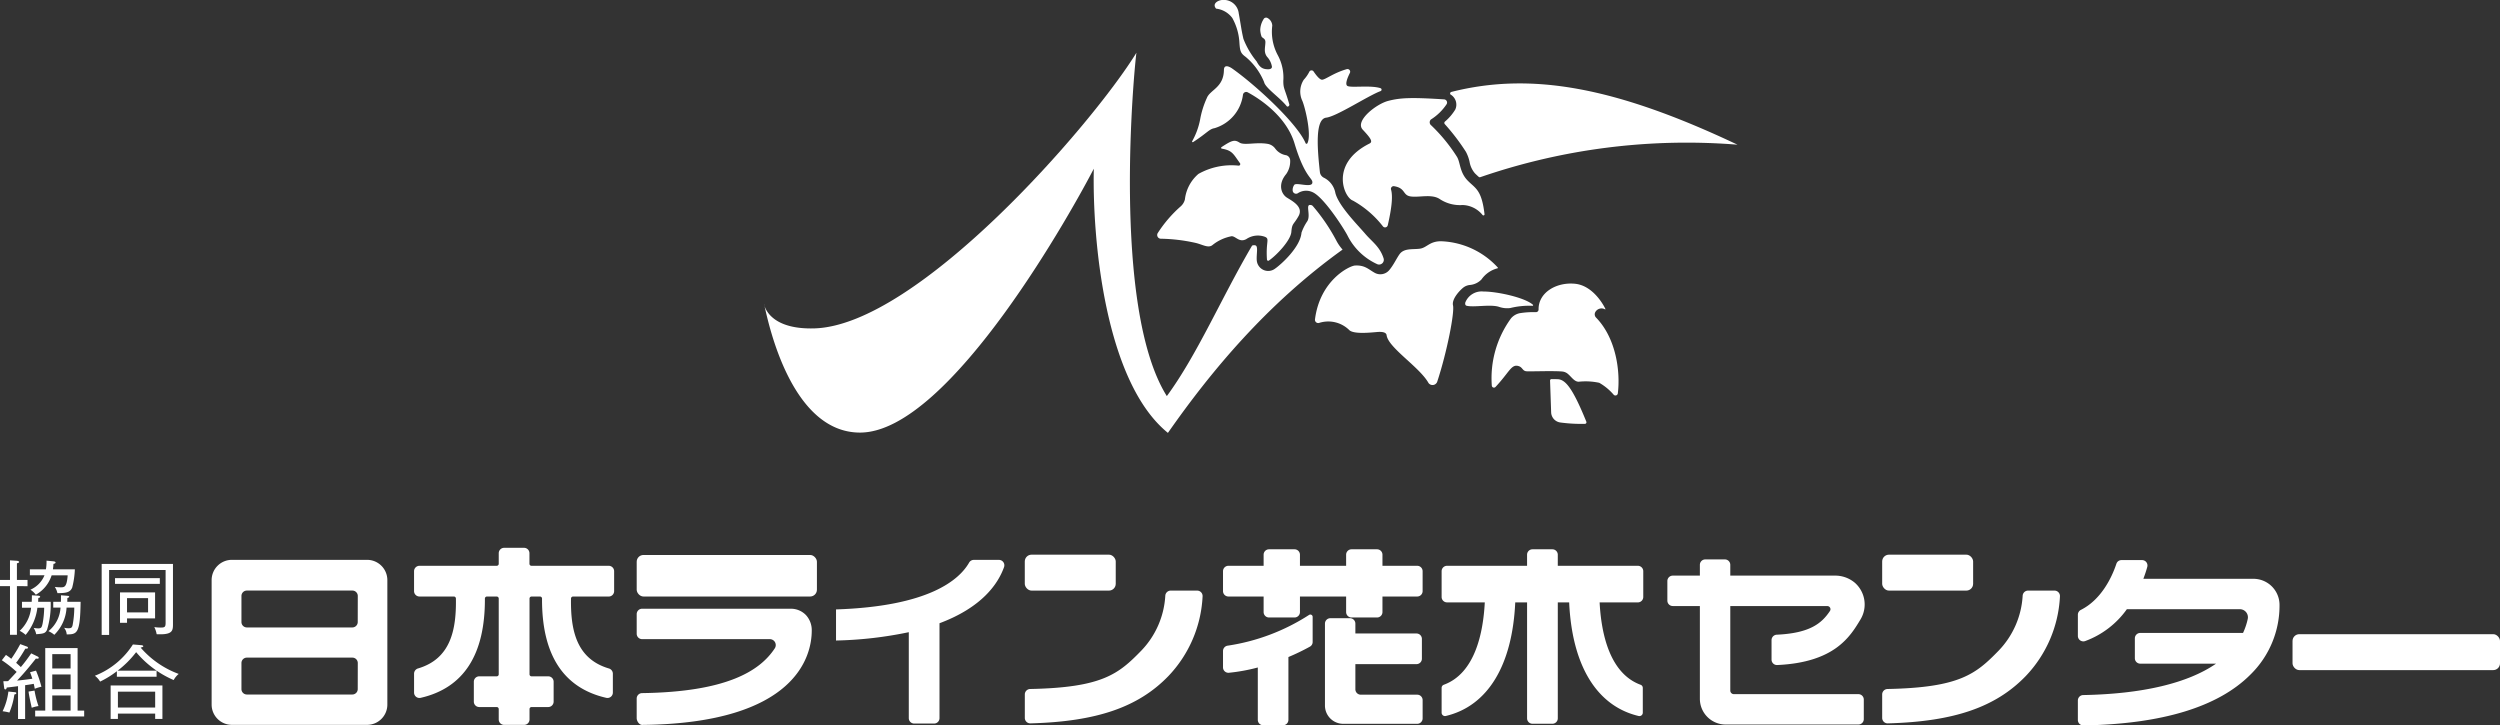
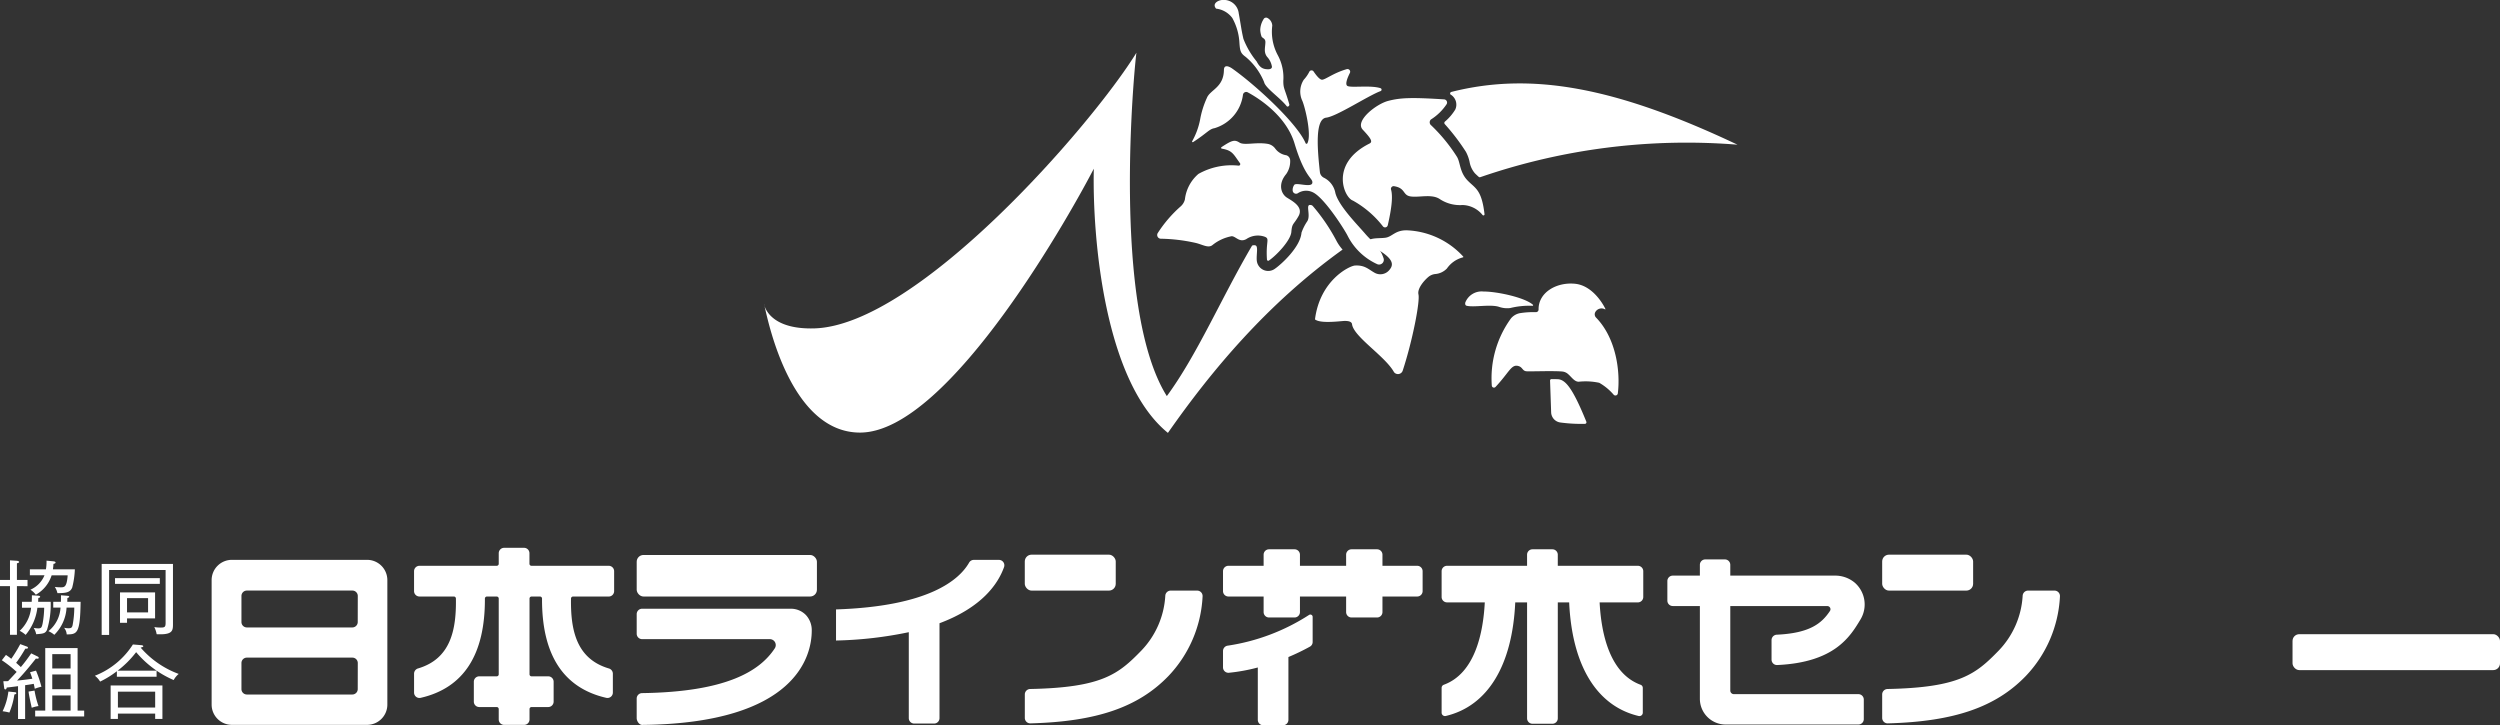
<svg xmlns="http://www.w3.org/2000/svg" width="294.513" height="85.463" viewBox="0 0 294.513 85.463">
  <rect x="0" y="0" width="294.513" height="85.463" fill="#333333" stroke="none" />
  <g id="フッターロゴ" transform="translate(-705 -14.999)">
    <g id="グループ_9212" data-name="グループ 9212" transform="translate(469.219 -382.016)">
      <g id="グループ_9126" data-name="グループ 9126" transform="translate(235.781 463.02)">
        <g id="グループ_9124" data-name="グループ 9124">
          <path id="パス_95274" data-name="パス 95274" d="M237.774,466.442v5.73h-.816v-5.73h-1.177v-.735h1.177V463.4l.847.057c.072.01.228.057.228.134s-.062.105-.259.162v1.958h1.25v.735Zm3.543,5.157c-.207.421-.444.44-1.271.507a2.142,2.142,0,0,0-.3-.745,3.463,3.463,0,0,0,.538.058c.362,0,.423-.115.526-.621a11.224,11.224,0,0,0,.176-1.815h-.8a6.075,6.075,0,0,1-1.384,3.2,3.365,3.365,0,0,0-.7-.478,4.271,4.271,0,0,0,1.342-2.722h-1.074v-.7h1.147c.021-.44.021-.621.021-.764l.775.049c.1.009.2.067.2.123,0,.1-.135.124-.217.143-.01.2-.01.229-.021.449h1.477A10.168,10.168,0,0,1,241.317,471.6Zm2.974-5c-.248.612-.775.659-1.745.669a2.068,2.068,0,0,0-.311-.736,5.265,5.265,0,0,0,.692.048c.423,0,.723,0,.826-1.413h-1.89A4.022,4.022,0,0,1,240,467.454a2.4,2.4,0,0,0-.639-.592,3.15,3.15,0,0,0,1.662-1.7H239.3v-.7h1.89a5.281,5.281,0,0,0,.072-1.022l.806.076c.061.01.258.029.258.143s-.186.153-.248.162c-.01.191-.021.334-.062.639H244.6A10.3,10.3,0,0,1,244.291,466.595Zm-.651,5.53a1.4,1.4,0,0,0-.31-.783,2.546,2.546,0,0,0,.516.057c.331,0,.413-.076.486-.353a11.479,11.479,0,0,0,.2-2.082h-.909a4.869,4.869,0,0,1-1.446,3.208,2.735,2.735,0,0,0-.691-.43,3.834,3.834,0,0,0,1.425-2.778h-.857v-.678h.9c.01-.287.01-.516.01-.773l.795.066c.1.01.176.048.176.105s-.061.1-.217.153c0,.229-.01.287-.01.449h1.57C245.221,471.981,244.9,472.134,243.641,472.125Z" transform="translate(-235.781 -463.396)" fill="#fff" />
          <path id="パス_95275" data-name="パス 95275" d="M257.3,472.215a2.92,2.92,0,0,0-.278-.841,4.935,4.935,0,0,0,.743.058c.486,0,.589-.067.589-.564v-6.218H251.7v7.65h-.878v-8.366h8.4v7.144C259.223,471.863,259.1,472.3,257.3,472.215Zm-4.905-5.931v-.678h5.278v.678Zm1.415,4.068v.516h-.827v-3.581h4.131v3.065Zm2.479-2.387h-2.479v1.68h2.479Z" transform="translate(-238.845 -463.506)" fill="#fff" />
        </g>
        <g id="グループ_9125" data-name="グループ 9125" transform="translate(0.217 9.878)">
          <path id="パス_95276" data-name="パス 95276" d="M240.279,477.261c.092.048.123.105.123.153,0,.134-.217.105-.341.086-.135.182-.682.85-.8.994-.639.764-.815.955-1.414,1.6.577-.057,1-.1,1.8-.22-.062-.19-.125-.382-.269-.764l.7-.191a13.22,13.22,0,0,1,.64,1.9,4.449,4.449,0,0,0-.785.239c-.061-.334-.083-.429-.123-.582-.3.057-.806.134-1.013.162v3.982h-.836v-3.869c-.8.105-.889.115-1.332.162-.021.105-.041.221-.165.221-.083,0-.124-.077-.135-.162l-.1-.8c.424-.01.465-.01.558-.01.526-.553.857-.917,1.011-1.089a13.992,13.992,0,0,0-1.745-1.376l.485-.629c.237.162.4.276.63.458a16.8,16.8,0,0,0,1.054-1.729l.7.258c.134.048.206.076.206.162,0,.123-.113.123-.309.115A16.367,16.367,0,0,1,237.737,478c.187.162.383.343.558.5a20.134,20.134,0,0,0,1.219-1.615Zm-2.758,4.193c.134.01.237.029.237.124s-.124.134-.227.153a8.715,8.715,0,0,1-.589,2.13,5.33,5.33,0,0,0-.8-.154,7.282,7.282,0,0,0,.682-2.321Zm2.386-.182a10.781,10.781,0,0,0,.464,1.824,4,4,0,0,0-.795.2c-.1-.44-.331-1.471-.373-1.91Zm5.846,2.36v.687h-5.774v-.687h1.188v-7.373h3.811v7.373Zm-1.6-4.967v-1.691h-2.159v1.691Zm0,2.446v-1.738h-2.159v1.738Zm0,2.521v-1.786h-2.159v1.786Z" transform="translate(-236.054 -475.8)" fill="#fff" />
          <path id="パス_95277" data-name="パス 95277" d="M259.1,480.041a11.938,11.938,0,0,1-4.421-3.286,11.6,11.6,0,0,1-2.179,2.178h4.586v.716h-4.678V479a11.058,11.058,0,0,1-1.973,1.222,2.414,2.414,0,0,0-.62-.687,9.374,9.374,0,0,0,4.483-3.687l1.022.086c.092.01.2.057.2.124s-.092.105-.31.162a10.917,10.917,0,0,0,4.483,3.1A2.394,2.394,0,0,0,259.1,480.041Zm-2.18,4.584v-.631h-4.389v.631h-.857v-3.944h6.1v3.944Zm0-3.219h-4.389v1.872h4.389Z" transform="translate(-238.857 -475.81)" fill="#fff" />
        </g>
      </g>
      <g id="グループ_9131" data-name="グループ 9131" transform="translate(260.712 461.55)">
        <path id="パス_95278" data-name="パス 95278" d="M285.4,463.329H269.477a2.389,2.389,0,0,0-2.389,2.389V480.38a2.389,2.389,0,0,0,2.389,2.389H285.4a2.389,2.389,0,0,0,2.389-2.389V465.718A2.389,2.389,0,0,0,285.4,463.329Zm-1.1,15.227a.637.637,0,0,1-.637.637H271.238a.637.637,0,0,1-.637-.637v-3.071a.637.637,0,0,1,.637-.637h12.431a.637.637,0,0,1,.637.637Zm0-7.9a.637.637,0,0,1-.637.637H271.238a.637.637,0,0,1-.637-.637v-3.071a.637.637,0,0,1,.637-.637h12.431a.637.637,0,0,1,.637.637Z" transform="translate(-267.088 -461.912)" fill="#fff" />
        <path id="パス_95279" data-name="パス 95279" d="M320.605,466.651v-2.345a.637.637,0,0,0-.637-.637h-9.1a.239.239,0,0,1-.239-.239v-1.243a.637.637,0,0,0-.637-.637h-2.344a.637.637,0,0,0-.637.637v1.243a.239.239,0,0,1-.239.239h-9.1a.637.637,0,0,0-.637.637v2.345a.637.637,0,0,0,.637.636h4.053a.242.242,0,0,1,.241.238c.058,3.72-.632,7.1-4.456,8.234a.646.646,0,0,0-.474.614V478.6a.635.635,0,0,0,.763.627c5.068-1.155,7.612-5.077,7.581-11.695a.238.238,0,0,1,.235-.242h1.156a.24.24,0,0,1,.239.24v8.921a.239.239,0,0,1-.239.239h-2.057a.637.637,0,0,0-.637.637v2.344a.638.638,0,0,0,.637.638h2.057a.239.239,0,0,1,.239.239v1.225a.637.637,0,0,0,.637.637H310a.637.637,0,0,0,.637-.637v-1.225a.239.239,0,0,1,.239-.239h1.965a.638.638,0,0,0,.637-.638v-2.344a.637.637,0,0,0-.637-.637h-1.965a.239.239,0,0,1-.239-.239v-8.921a.239.239,0,0,1,.239-.24h1a.238.238,0,0,1,.235.242c-.032,6.618,2.513,10.539,7.581,11.695a.635.635,0,0,0,.763-.627v-2.224a.646.646,0,0,0-.474-.614c-3.824-1.137-4.514-4.514-4.457-8.234a.243.243,0,0,1,.241-.238h4.208A.637.637,0,0,0,320.605,466.651Z" transform="translate(-273.188 -461.55)" fill="#fff" />
        <g id="グループ_9127" data-name="グループ 9127" transform="translate(50.075 0.843)">
          <rect id="長方形_17309" data-name="長方形 17309" width="21.232" height="4.895" rx="0.8" transform="translate(0)" fill="#fff" />
          <path id="パス_95280" data-name="パス 95280" d="M348.145,470.561H330.607a.638.638,0,0,0-.637.638v2.309a.636.636,0,0,0,.637.636h15.044a.7.7,0,0,1,.583,1.088c-1.77,2.695-5.741,5.133-15.63,5.271a.64.64,0,0,0-.635.635v2.311c0,.354.295.8.648.8,18.23-.187,19.975-8.215,19.975-11.1a2.625,2.625,0,0,0-.671-1.827A2.46,2.46,0,0,0,348.145,470.561Z" transform="translate(-329.97 -464.228)" fill="#fff" />
        </g>
        <path id="パス_95281" data-name="パス 95281" d="M378.652,463.336H375.7a.638.638,0,0,0-.558.311c-1.159,2.034-4.724,5.167-15.685,5.525v3.664a46.3,46.3,0,0,0,8.572-.982V481.98a.638.638,0,0,0,.637.638h2.344a.638.638,0,0,0,.637-.638V470.8c4.966-1.858,6.878-4.595,7.6-6.6A.64.64,0,0,0,378.652,463.336Z" transform="translate(-285.9 -461.914)" fill="#fff" />
        <g id="グループ_9128" data-name="グループ 9128" transform="translate(95.794 0.808)">
          <rect id="長方形_17310" data-name="長方形 17310" width="10.715" height="4.233" rx="0.8" transform="translate(0)" fill="#fff" />
          <path id="パス_95282" data-name="パス 95282" d="M407.685,467.88h-3.119a.638.638,0,0,0-.63.6,10.164,10.164,0,0,1-2.8,6.443c-2.723,2.806-4.634,4.378-13.118,4.549a.641.641,0,0,0-.632.635v2.775a.644.644,0,0,0,.659.639c7.869-.209,12.728-1.937,16.233-5.55a14.618,14.618,0,0,0,4.051-9.413A.641.641,0,0,0,407.685,467.88Z" transform="translate(-387.382 -463.647)" fill="#fff" />
        </g>
        <rect id="長方形_17311" data-name="長方形 17311" width="24.442" height="4.233" rx="0.8" transform="translate(245.141 10.174)" fill="#fff" />
        <g id="グループ_9129" data-name="グループ 9129" transform="translate(196.799 0.808)">
          <rect id="長方形_17312" data-name="長方形 17312" width="10.715" height="4.233" rx="0.8" fill="#fff" />
          <path id="パス_95283" data-name="パス 95283" d="M534.522,467.88H531.4a.639.639,0,0,0-.631.6,10.159,10.159,0,0,1-2.8,6.443c-2.723,2.806-4.635,4.378-13.118,4.549a.641.641,0,0,0-.632.635v2.775a.644.644,0,0,0,.659.639c7.869-.209,12.728-1.937,16.233-5.55a14.622,14.622,0,0,0,4.051-9.413A.642.642,0,0,0,534.522,467.88Z" transform="translate(-514.219 -463.647)" fill="#fff" />
        </g>
        <g id="グループ_9130" data-name="グループ 9130" transform="translate(119.146 0.175)">
          <path id="パス_95284" data-name="パス 95284" d="M417.343,467.332h4.147v1.834a.638.638,0,0,0,.637.638h3.006a.638.638,0,0,0,.637-.638v-1.834h5.44v1.834a.638.638,0,0,0,.637.638h3.006a.638.638,0,0,0,.637-.638v-1.834h4.094a.637.637,0,0,0,.637-.636v-2.345a.637.637,0,0,0-.637-.637H435.49v-1.307a.637.637,0,0,0-.637-.637h-3.006a.637.637,0,0,0-.637.637v1.307h-5.44v-1.307a.637.637,0,0,0-.637-.637h-3.006a.637.637,0,0,0-.637.637v1.307h-4.147a.637.637,0,0,0-.637.637V466.7A.637.637,0,0,0,417.343,467.332Z" transform="translate(-416.706 -461.77)" fill="#fff" />
          <path id="パス_95285" data-name="パス 95285" d="M426.845,471.467a24.256,24.256,0,0,1-9.562,3.618.637.637,0,0,0-.577.63v1.928a.637.637,0,0,0,.688.639,21.237,21.237,0,0,0,3.411-.624v6.17a.637.637,0,0,0,.637.637h2.332a.637.637,0,0,0,.637-.637v-7.4a25.6,25.6,0,0,0,2.538-1.226.625.625,0,0,0,.317-.553l0-2.954A.273.273,0,0,0,426.845,471.467Z" transform="translate(-416.706 -463.736)" fill="#fff" />
-           <path id="パス_95286" data-name="パス 95286" d="M442.656,480.973h-6.648a.637.637,0,0,1-.637-.637v-2.963h7.2a.637.637,0,0,0,.637-.637V474.4a.637.637,0,0,0-.637-.637h-7.2V472.6a.637.637,0,0,0-.637-.637h-2.309a.638.638,0,0,0-.637.637v9.652a2.151,2.151,0,0,0,2.152,2.151h8.717a.637.637,0,0,0,.637-.637v-2.15A.637.637,0,0,0,442.656,480.973Z" transform="translate(-419.778 -463.845)" fill="#fff" />
        </g>
        <path id="パス_95287" data-name="パス 95287" d="M472.8,467.387v-3.036a.637.637,0,0,0-.637-.637H462.73v-1.307a.637.637,0,0,0-.637-.637h-2.344a.637.637,0,0,0-.637.637v1.307h-9.43a.637.637,0,0,0-.637.637v3.036a.637.637,0,0,0,.637.637h4.449c-.19,3.663-1.178,8.361-4.819,9.7a.392.392,0,0,0-.267.366v2.928a.4.4,0,0,0,.487.389c4.928-1.165,7.848-5.926,8.187-13.385h1.394v13.662a.637.637,0,0,0,.637.637h2.344a.637.637,0,0,0,.637-.637V468.024h1.34c.339,7.459,3.259,12.22,8.187,13.385a.4.4,0,0,0,.487-.389v-2.928a.392.392,0,0,0-.267-.366c-3.642-1.34-4.629-6.038-4.819-9.7h4.51A.637.637,0,0,0,472.8,467.387Z" transform="translate(-304.146 -461.595)" fill="#fff" />
        <path id="パス_95288" data-name="パス 95288" d="M504.945,479.139H490.276a.422.422,0,0,1-.422-.422v-9.954H501.28a.374.374,0,0,1,.314.58c-.949,1.417-2.305,2.61-6.261,2.793a.641.641,0,0,0-.619.635v2.3a.638.638,0,0,0,.661.639c6.772-.307,8.6-3.34,9.828-5.388a3.408,3.408,0,0,0-.684-4.312,3.585,3.585,0,0,0-2.379-.834H489.854v-1.272a.637.637,0,0,0-.637-.637h-2.309a.637.637,0,0,0-.637.637v1.272h-3.193a.637.637,0,0,0-.637.637v2.309a.637.637,0,0,0,.637.637h3.193v10.926a3.033,3.033,0,0,0,3.033,3.033h15.641a.637.637,0,0,0,.637-.637v-2.309A.637.637,0,0,0,504.945,479.139Z" transform="translate(-310.948 -461.9)" fill="#fff" />
-         <path id="パス_95289" data-name="パス 95289" d="M566.925,468.572a3.077,3.077,0,0,0-3.06-3H550.885c.189-.5.346-.973.463-1.409a.634.634,0,0,0-.619-.795H548.31a.629.629,0,0,0-.6.426c-.565,1.7-1.829,4.25-4.174,5.433a.643.643,0,0,0-.366.57v2.511a.644.644,0,0,0,.859.6,10.441,10.441,0,0,0,4.913-3.755h13.311a.953.953,0,0,1,.927,1.16,7.733,7.733,0,0,1-.553,1.637H550.52a.637.637,0,0,0-.637.637v2.344a.637.637,0,0,0,.637.637h8.929c-3.324,2.3-8.662,3.572-15.649,3.7a.639.639,0,0,0-.631.633v2.305a.644.644,0,0,0,.655.64c9.266-.164,15.887-2.176,19.685-6A11.358,11.358,0,0,0,566.925,468.572Z" transform="translate(-323.317 -461.921)" fill="#fff" />
      </g>
    </g>
    <g id="グループ_9213" data-name="グループ 9213" transform="translate(495.093 -506.506)">
      <path id="パス_95290" data-name="パス 95290" d="M483.369,594.349a10.459,10.459,0,0,0-1.858.117,1.809,1.809,0,0,0-1.072.617,11.969,11.969,0,0,0-2.259,7.944.254.254,0,0,0,.438.133c1.59-1.7,1.842-2.65,2.627-2.48.586.126.509.594,1.018.636.443.037,3.148-.071,4.2.026a1.185,1.185,0,0,1,.629.243c.475.378.791.961,1.327.961a7.6,7.6,0,0,1,2.418.127,6.48,6.48,0,0,1,1.677,1.38.284.284,0,0,0,.508-.118c.318-2.51-.168-6.47-2.548-8.931a.55.55,0,0,1-.125-.616.834.834,0,0,1,1.165-.368.035.035,0,0,0,.048-.046c-.23-.5-1.489-2.755-3.567-2.967-2.206-.225-4.34,1.035-4.307,3.032A.307.307,0,0,1,483.369,594.349Z" transform="translate(-92.529 -36.072)" fill="#fff" />
-       <path id="パス_95291" data-name="パス 95291" d="M443.644,584.04a1.369,1.369,0,0,1-1.694.3c-.775-.435-1.158-.917-2.317-.861-.65.032-4.136,1.719-4.721,6.347a.383.383,0,0,0,.514.406,3.526,3.526,0,0,1,3.557.884c.548.438,2.242.287,3.194.2.426-.039,1.118-.054,1.172.37.188,1.474,3.9,3.764,4.939,5.636a.588.588,0,0,0,1.035-.187c1.151-3.508,2.043-8.112,1.85-8.96-.155-.684.628-1.609,1.188-2.079a1.511,1.511,0,0,1,.774-.323,2.153,2.153,0,0,0,1.39-.653,3.3,3.3,0,0,1,1.875-1.309.059.059,0,0,0,.044-.1,9.518,9.518,0,0,0-6.684-3.092c-1.365,0-1.669.764-2.489.877s-1.839-.085-2.376.622C444.549,582.576,444.164,583.443,443.644,584.04Z" transform="translate(-70.093 -30.694)" fill="#fff" />
+       <path id="パス_95291" data-name="パス 95291" d="M443.644,584.04a1.369,1.369,0,0,1-1.694.3c-.775-.435-1.158-.917-2.317-.861-.65.032-4.136,1.719-4.721,6.347c.548.438,2.242.287,3.194.2.426-.039,1.118-.054,1.172.37.188,1.474,3.9,3.764,4.939,5.636a.588.588,0,0,0,1.035-.187c1.151-3.508,2.043-8.112,1.85-8.96-.155-.684.628-1.609,1.188-2.079a1.511,1.511,0,0,1,.774-.323,2.153,2.153,0,0,0,1.39-.653,3.3,3.3,0,0,1,1.875-1.309.059.059,0,0,0,.044-.1,9.518,9.518,0,0,0-6.684-3.092c-1.365,0-1.669.764-2.489.877s-1.839-.085-2.376.622C444.549,582.576,444.164,583.443,443.644,584.04Z" transform="translate(-70.093 -30.694)" fill="#fff" />
      <path id="パス_95292" data-name="パス 95292" d="M492.513,614.568l.128,3.734a1.249,1.249,0,0,0,1.087,1.2,18.63,18.63,0,0,0,2.9.16.185.185,0,0,0,.159-.254c-1.66-4.085-2.5-4.989-3.419-5.008-.289-.006-.535-.008-.69-.01A.171.171,0,0,0,492.513,614.568Z" transform="translate(-100.001 -48.225)" fill="#fff" />
      <path id="パス_95293" data-name="パス 95293" d="M471.883,594.608c-.161-.043-.182-.2-.156-.369a2.066,2.066,0,0,1,2.142-1.307c1.675,0,4.914.728,5.826,1.559a.07.07,0,0,1-.043.124,9.317,9.317,0,0,0-2.641.267,2.955,2.955,0,0,1-1.276-.132C474.739,594.4,472.712,594.829,471.883,594.608Z" transform="translate(-89.204 -37.085)" fill="#fff" />
      <path id="パス_95294" data-name="パス 95294" d="M444.874,550.888c-4.731,2.369-2.991,6.378-1.952,6.717a11.626,11.626,0,0,1,3.532,3.031.325.325,0,0,0,.575-.126c.587-2.542.551-3.628.386-4.2a.317.317,0,0,1,.358-.4c1.353.214,1,1.045,1.909,1.2,1.018.17,2.545-.339,3.507.339a4.32,4.32,0,0,0,2.658.679,3.134,3.134,0,0,1,2.355,1.183.13.13,0,0,0,.226-.1c-.339-2.922-1.086-3.035-1.988-3.966-.946-.977-.848-2.084-1.244-2.772a19.646,19.646,0,0,0-3.042-3.724.454.454,0,0,1-.037-.7,6.158,6.158,0,0,0,1.845-1.8.375.375,0,0,0-.3-.568c-3.894-.25-5.169-.188-6.583.18s-3.96,2.364-3,3.388S445.3,550.677,444.874,550.888Z" transform="translate(-73.636 -12.47)" fill="#fff" />
      <path id="パス_95295" data-name="パス 95295" d="M411.443,557.706a.638.638,0,0,1,.468.575,2.627,2.627,0,0,1-.467,1.645c-1.014,1.207-.583,2.359.1,2.783s1.952,1.1,1.357,2.164-.764.806-.849,1.866c-.078.984-1.7,2.723-2.645,3.376a.146.146,0,0,1-.227-.113c-.156-2.18.379-2.453-.281-2.7a2.414,2.414,0,0,0-2.15.283c-.82.452-1.244-.339-1.725-.339a5.079,5.079,0,0,0-2.234,1.018c-.509.453-1.216-.056-2.065-.24a20.088,20.088,0,0,0-4.025-.482.437.437,0,0,1-.38-.678,14.955,14.955,0,0,1,2.678-3.118,1.6,1.6,0,0,0,.514-.833,4.643,4.643,0,0,1,1.595-3.006,7.949,7.949,0,0,1,4.724-.975.183.183,0,0,0,.166-.293c-.77-1.054-.879-1.5-2.145-1.709a.1.1,0,0,1-.037-.173c1.268-.846,1.564-.9,2.129-.541s1.889-.071,3.262.143a1.4,1.4,0,0,1,.939.554A1.977,1.977,0,0,0,411.443,557.706Z" transform="translate(-50.017 -17.914)" fill="#fff" />
      <g id="グループ_9133" data-name="グループ 9133" transform="translate(299.906 527.721)">
        <path id="パス_95296" data-name="パス 95296" d="M299.974,596.209c-.033-.145-.056-.239-.068-.268A1.582,1.582,0,0,0,299.974,596.209Z" transform="translate(-299.906 -566.368)" fill="#fff" />
        <path id="パス_95297" data-name="パス 95297" d="M467.429,542.949c-.144.036-.2.245-.07.318a1.383,1.383,0,0,1,.534,1.757,5.84,5.84,0,0,1-1.216,1.419.209.209,0,0,0-.016.3,25.079,25.079,0,0,1,2.49,3.267,4.541,4.541,0,0,1,.428,1.174,2.77,2.77,0,0,0,.638,1.362c.1.1.307.293.428.4a.2.2,0,0,0,.207.041,74.633,74.633,0,0,1,30.291-3.822C486.7,542.327,476.817,540.576,467.429,542.949Z" transform="translate(-386.454 -538.335)" fill="#fff" />
        <path id="パス_95298" data-name="パス 95298" d="M367.434,556.61a21.9,21.9,0,0,0-2.774-4.092.4.4,0,0,0-.254-.15c-.012,0-.019,0-.03-.005a.117.117,0,0,1-.049,0c-.553-.048.07,1.188-.325,1.893a5.935,5.935,0,0,0-.7,1.375c-.136,1.691-2.365,3.722-3.162,4.27a1.337,1.337,0,0,1-.761.237,1.355,1.355,0,0,1-1.347-1.255c-.053-.747.194-1.648-.155-1.757a.642.642,0,0,0-.394.024c-3.611,6.147-6.459,12.855-10.044,17.73-6.562-10.464-3.818-38.859-3.582-40.45-5.185,8.434-25.747,32.135-37.951,32.474-4.532.126-5.615-1.892-5.86-2.634.467,2.052,3.14,14.908,11.248,14.908,10.634,0,25.4-26.925,27.542-31.086-.187,8.252,1.292,25.091,8.731,31.122,5.132-7.345,11.728-15.244,20.575-21.593A5.148,5.148,0,0,1,367.434,556.61Z" transform="translate(-299.979 -534.434)" fill="#fff" />
      </g>
      <path id="パス_95299" data-name="パス 95299" d="M410.78,541.074a.386.386,0,0,1,.563-.266c1.241.671,4.511,2.712,5.512,6.033,1.244,4.129,2.192,4.045,2.093,4.638s-1.865-.083-2.121.219a1.022,1.022,0,0,0-.195.672.4.4,0,0,0,.615.318,1.768,1.768,0,0,1,1.7-.134c1.3.537,3.631,4.151,4.129,5.091a7.3,7.3,0,0,0,3.55,3.418.56.56,0,0,0,.721-.688c-.441-1.393-1.356-1.958-2.143-2.878-.94-1.1-3.145-3.3-3.541-4.83a2.5,2.5,0,0,0-1.326-1.788.851.851,0,0,1-.5-.7c-.315-2.841-.567-6.233.749-6.391,1.245-.149,4.941-2.591,6.4-3.127a.182.182,0,0,0,0-.342c-1.157-.385-3.465-.021-3.9-.265-.317-.176,0-.966.288-1.537a.315.315,0,0,0-.367-.443c-1.6.459-2.519,1.245-2.917,1.245-.284,0-.713-.557-.993-.972a.292.292,0,0,0-.5.026,4.069,4.069,0,0,1-.654.946,2.548,2.548,0,0,0-.171,2.489c.316.739,1.124,4.007.591,5a.118.118,0,0,1-.213-.018c-.94-2.255-5.7-6.7-8.617-8.772-.427-.3-.994-.513-1,.159-.033,2.078-1.645,2.333-2.013,3.3a10.539,10.539,0,0,0-.792,2.537,8.412,8.412,0,0,1-.937,2.553.079.079,0,0,0,.113.1c1.654-1.07,1.878-1.531,2.521-1.638A4.746,4.746,0,0,0,410.78,541.074Z" transform="translate(-54.442 -8.423)" fill="#fff" />
      <path id="パス_95300" data-name="パス 95300" d="M410.5,522.523a2.774,2.774,0,0,1,1.909,1.1,6.731,6.731,0,0,1,.837,2.885c.066.975.125,1.259.718,1.683a7.6,7.6,0,0,1,2.192,2.984c.132.684,1.9,1.86,2.656,2.831.118.151.364-.028.312-.213-.546-1.916-.705-1.8-.705-2.76a5.544,5.544,0,0,0-.651-3.026,5.842,5.842,0,0,1-.651-3.479,1.068,1.068,0,0,0-.535-.889.339.339,0,0,0-.5.148,2.494,2.494,0,0,0-.381,1.229,2.689,2.689,0,0,0,.141.757c.1.262.481.219.467.728-.017.6-.226,1.152.2,1.7a2.241,2.241,0,0,1,.568,1.141c.027.229-.2.323-.427.325-.711,0-1.022-.264-1.376-.929a9.736,9.736,0,0,1-1.556-2.658c-.254-1.1-.292-1.6-.551-3.012a1.77,1.77,0,0,0-1.866-1.57C410.75,521.505,409.987,521.93,410.5,522.523Z" transform="translate(-57.331)" fill="#fff" />
    </g>
  </g>
</svg>